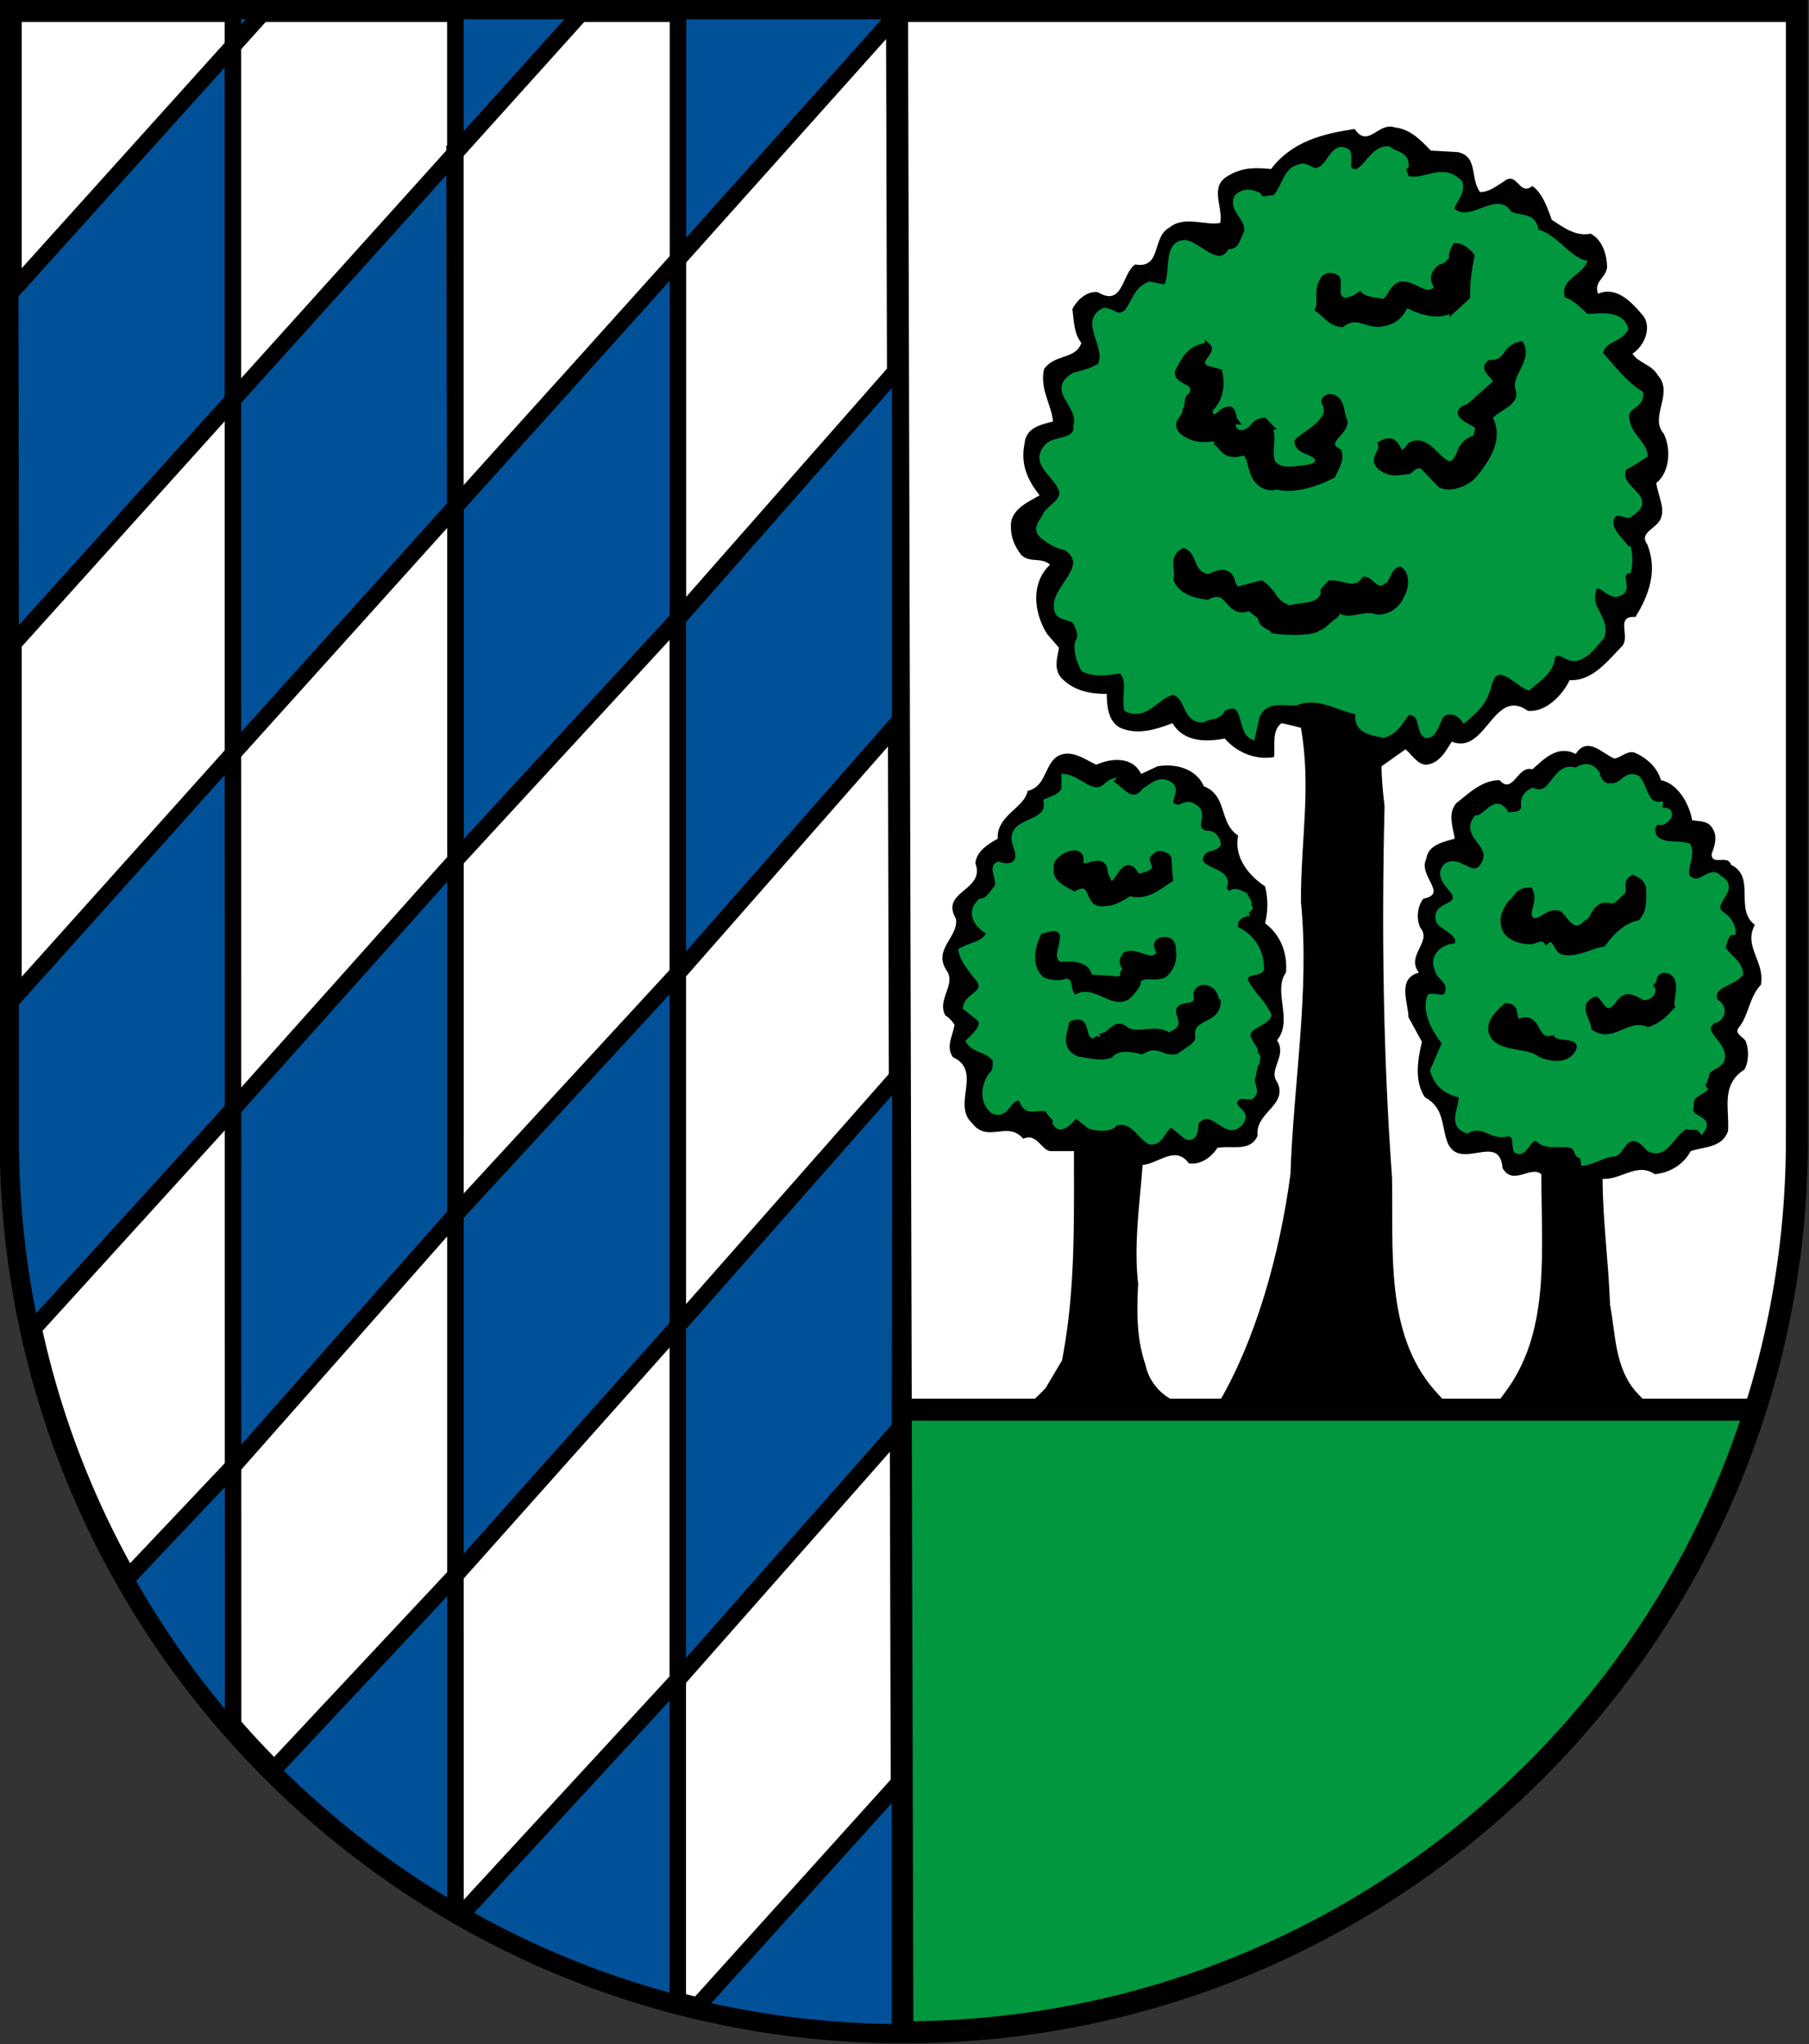
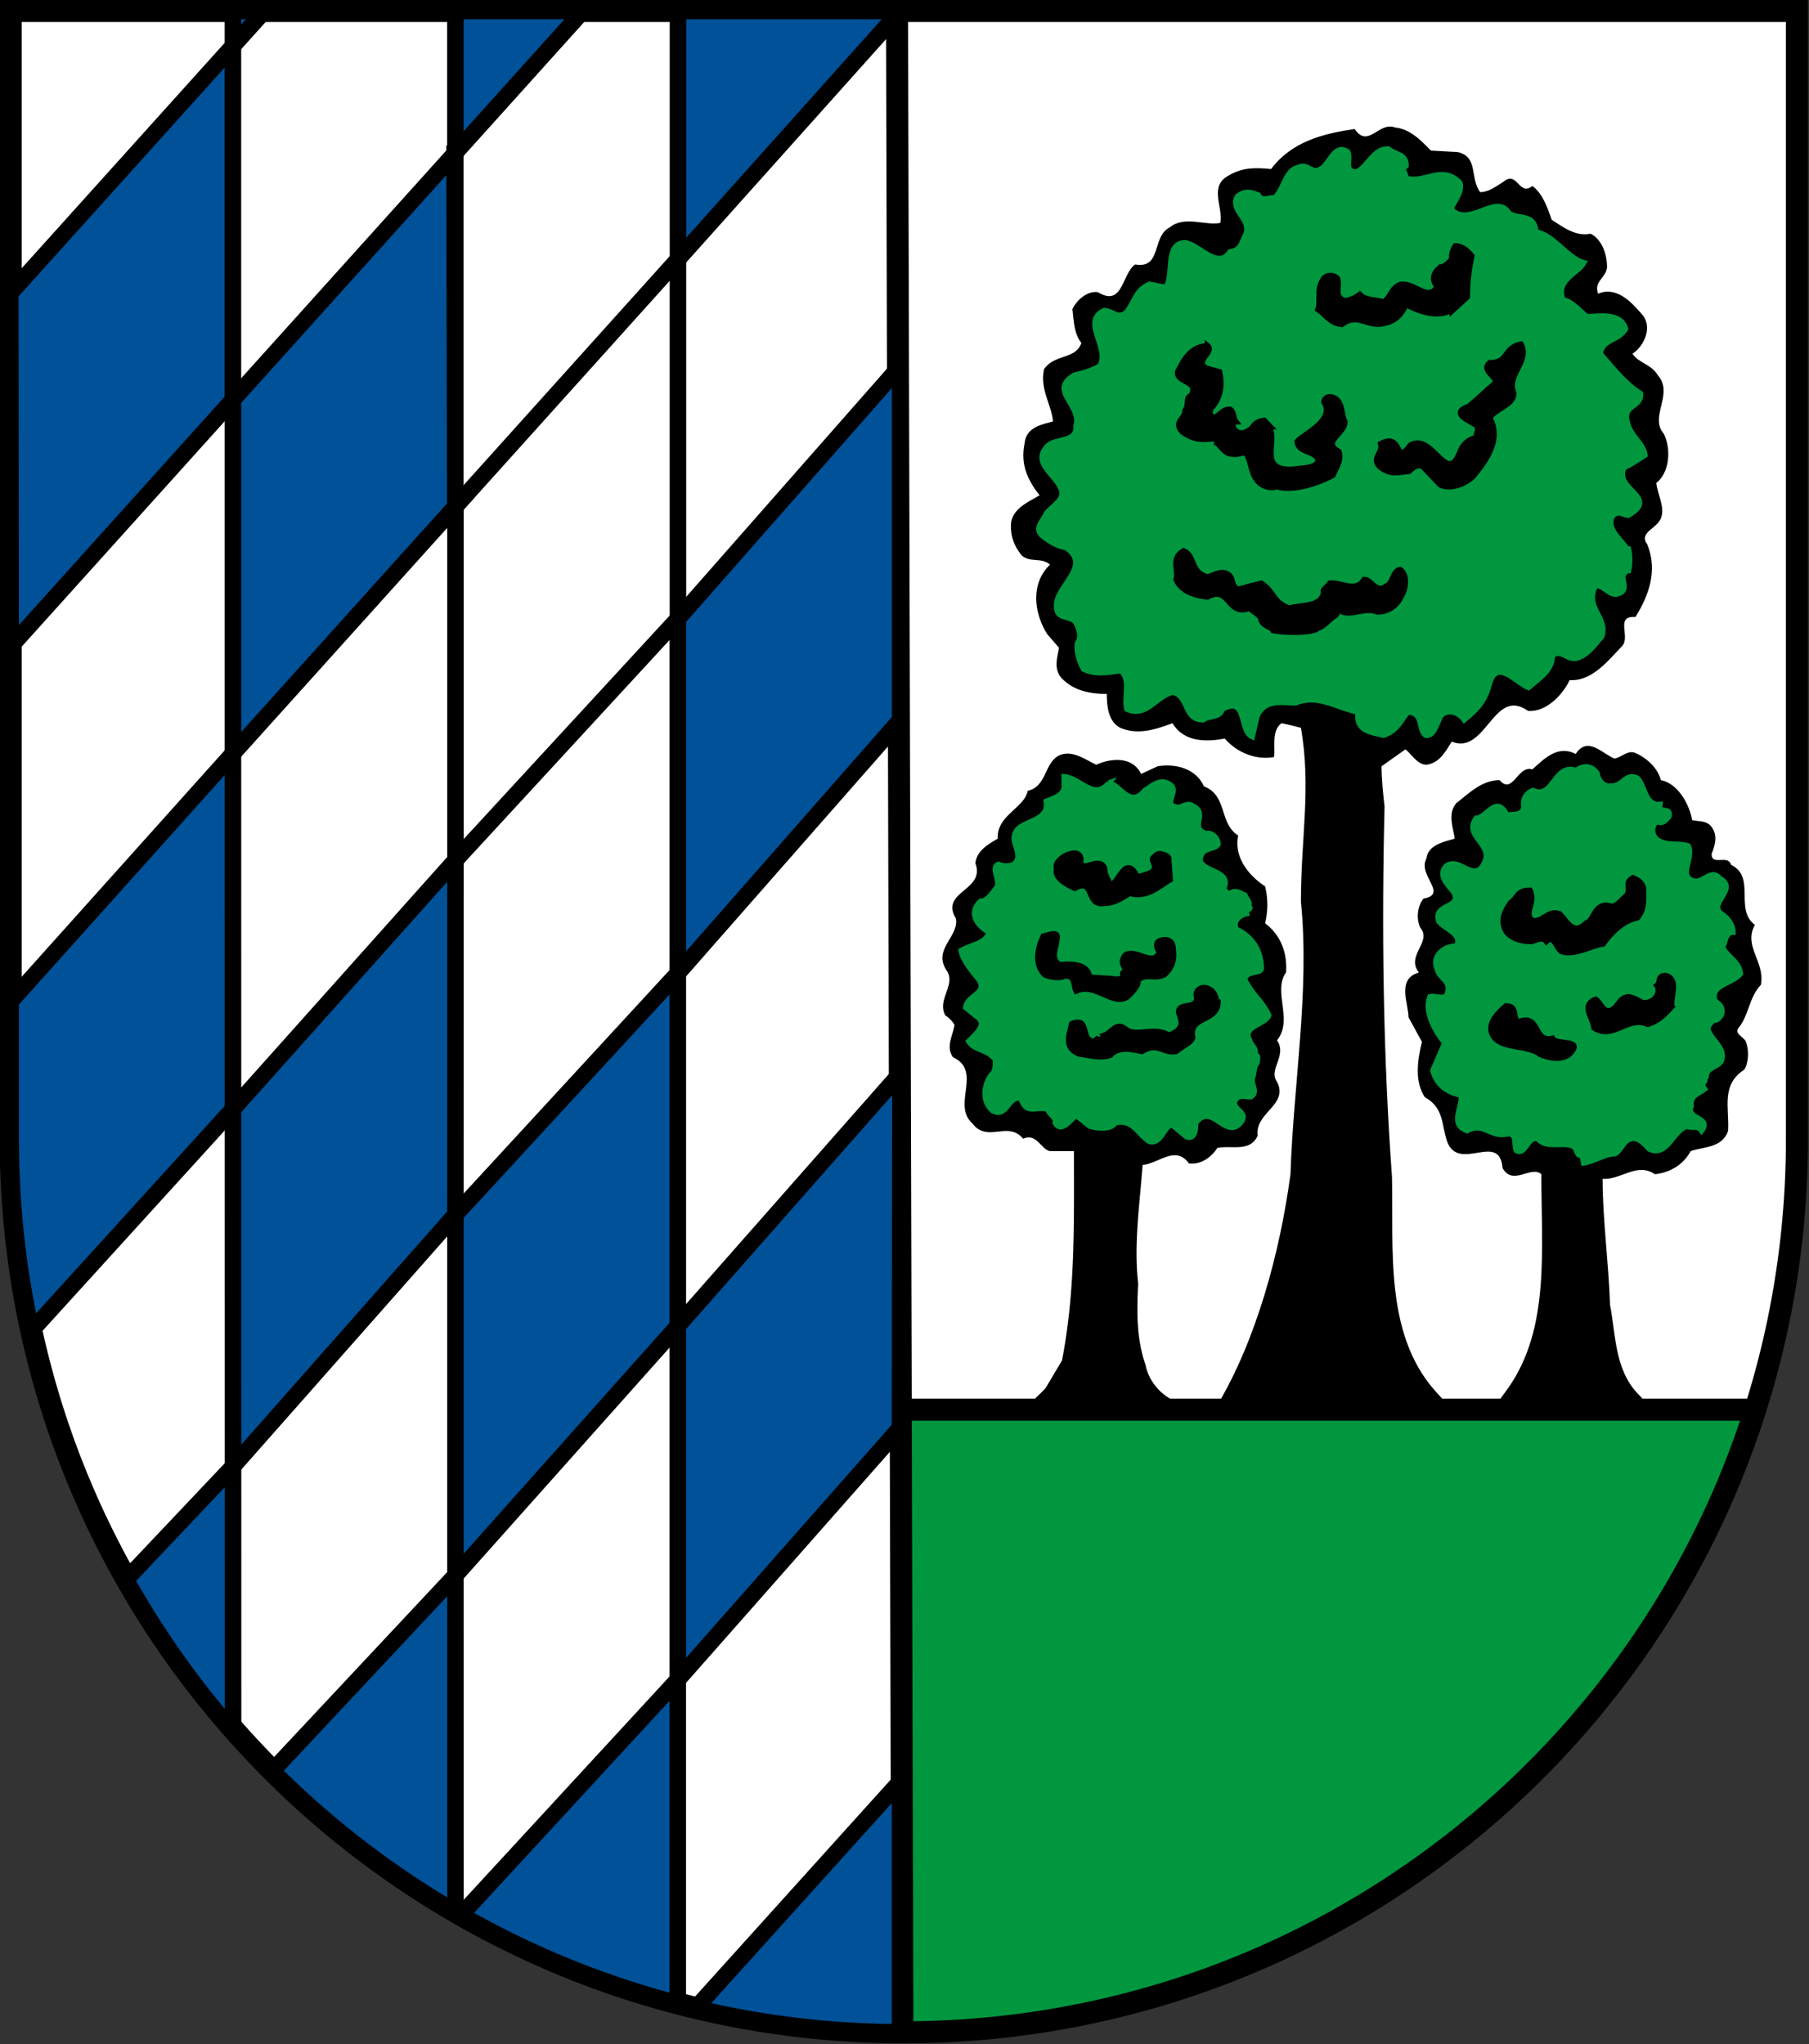
<svg xmlns="http://www.w3.org/2000/svg" height="565.049" width="500">
  <rect width="100%" height="100%" fill="#333333" stroke="none" />
  <path d="M711.919 322.796V17.028h-484.03v305.695c0 133.73 108.353 242.083 242.01 242.083 133.667 0 242.02-108.353 242.02-242.01" fill="#fff" style="fill:#fff;fill-opacity:1" transform="matrix(1.02 0 0 1.02 -229.494 -14.33)" />
  <path d="m469.14 396.411.759 168.395c108.058 0 198.91-70.814 230.668-168.563z" fill="#078930" style="fill:#00973f;fill-opacity:1" transform="matrix(1.02 0 0 1.02 -229.494 -14.33)" />
  <path d="M469.52 564.806c134.046 0 242.399-108.353 242.399-242.01V17.028H468.067Zm242.399-242.01V17.028h-484.03v305.695c0 133.73 108.353 242.083 242.01 242.083 133.667 0 242.02-108.353 242.02-242.01z" fill="none" stroke="#000" stroke-miterlimit="3.864" stroke-width="5.97" style="stroke:#000;stroke-opacity:1" transform="matrix(1.02 0 0 1.02 -229.494 -14.33)" />
  <path d="m469.298 17.028-1.074 1.19" fill="none" stroke="#000" stroke-miterlimit="3.864" stroke-width=".979" style="stroke:#000;stroke-opacity:1" transform="matrix(1.02 0 0 1.02 -229.494 -14.33)" />
  <path d="m468.92 17.028-60.21 67.286V17.028h60.252" fill="#0f47af" style="fill:#005198;fill-opacity:1" transform="matrix(1.02 0 0 1.02 -229.494 -14.33)" />
  <path d="m468.92 17.028-60.21 67.286V17.028h60.252z" fill="none" stroke="#000" stroke-miterlimit="3.864" stroke-width="4.475" style="stroke:#000;stroke-opacity:1" transform="matrix(1.02 0 0 1.02 -229.494 -14.33)" />
  <path d="M288.152 17.028h8.508l-8.55 9.498v-9.498" fill="#0f47af" style="fill:#005198;fill-opacity:1" transform="matrix(1.02 0 0 1.02 -229.494 -14.33)" />
  <path d="M288.152 17.028h8.508l-8.55 9.498v-9.498z" fill="none" stroke="#000" stroke-miterlimit="3.864" stroke-width="4.475" style="stroke:#000;stroke-opacity:1" transform="matrix(1.02 0 0 1.02 -229.494 -14.33)" />
  <path d="m227.784 93.518 60.326-66.992v95.865l-60.231 66.886-.106-95.76" fill="#0f47af" style="fill:#005198;fill-opacity:1" transform="matrix(1.02 0 0 1.02 -229.494 -14.33)" />
  <path d="m227.784 93.518 60.326-66.992v95.865l-60.231 66.886-.106-95.76z" fill="none" stroke="#000" stroke-miterlimit="3.864" stroke-width="4.475" style="stroke:#000;stroke-opacity:1" transform="matrix(1.02 0 0 1.02 -229.494 -14.33)" />
  <path d="M348.404 17.028h34.57l-34.59 38.424V17.028" fill="#0f47af" style="fill:#005198;fill-opacity:1" transform="matrix(1.02 0 0 1.02 -229.494 -14.33)" />
  <path d="M348.404 17.028h34.57l-34.59 38.424V17.028Z" fill="none" stroke="#000" stroke-miterlimit="3.864" stroke-width="4.475" style="stroke:#000;stroke-opacity:1" transform="matrix(1.02 0 0 1.02 -229.494 -14.33)" />
  <path d="m348.383 151.316-60.263 66.929V122.37l60.263-66.918v95.812s0-95.57-.221-95.57l.2 95.622" fill="#0f47af" fill-rule="evenodd" style="fill:#005198;fill-opacity:1" transform="matrix(1.02 0 0 1.02 -229.494 -14.33)" />
  <path d="m348.383 151.316-60.263 66.929V122.37l60.263-66.918v95.812s0-95.57-.221-95.57l.2 95.622z" fill="none" stroke="#000" stroke-miterlimit="3.864" stroke-width="4.475" style="stroke:#000;stroke-opacity:1" transform="matrix(1.02 0 0 1.02 -229.494 -14.33)" />
-   <path d="m408.667 181.758-60.252 65.391v-95.833l60.284-66.991v97.433" fill="#0f47af" style="fill:#005198;fill-opacity:1" transform="matrix(1.02 0 0 1.02 -229.494 -14.33)" />
  <path d="m408.667 181.758-60.252 65.391v-95.833l60.284-66.991v97.433z" fill="none" stroke="#000" stroke-miterlimit="3.864" stroke-width="4.475" style="stroke:#000;stroke-opacity:1" transform="matrix(1.02 0 0 1.02 -229.494 -14.33)" />
  <path d="m468.909 209.2-60.242 68.602v-96.044l60.242-68.476z" fill="#0f47af" style="fill:#005198;fill-opacity:1" transform="matrix(1.02 0 0 1.02 -229.494 -14.33)" />
  <path d="m468.909 209.2-60.242 68.602v-96.044l60.242-68.476z" fill="none" stroke="#000" stroke-miterlimit="3.864" stroke-width="4.475" style="stroke:#000;stroke-opacity:1" transform="matrix(1.02 0 0 1.02 -229.494 -14.33)" />
  <path d="m348.404 343.214.01-96.065-60.285 67.455.01 96.854 60.262-68.244" fill="#0f47af" style="fill:#005198;fill-opacity:1" transform="matrix(1.02 0 0 1.02 -229.494 -14.33)" />
  <path d="m348.404 343.214.01-96.065-60.285 67.455.01 96.854 60.262-68.244z" fill="none" stroke="#000" stroke-miterlimit="3.864" stroke-width="4.475" style="stroke:#000;stroke-opacity:1" transform="matrix(1.02 0 0 1.02 -229.494 -14.33)" />
  <path d="M408.667 373.372v-95.57l-60.263 65.412v97.76z" fill="#0f47af" style="fill:#005198;fill-opacity:1" transform="matrix(1.02 0 0 1.02 -229.494 -14.33)" />
  <path d="M408.667 373.372v-95.57l-60.263 65.412v97.76z" fill="none" stroke="#000" stroke-miterlimit="3.864" stroke-width="4.475" style="stroke:#000;stroke-opacity:1" transform="matrix(1.02 0 0 1.02 -229.494 -14.33)" />
  <path d="m468.962 304.948-60.295 68.424v95.875l60.21-68.255.106-96.044" fill="#0f47af" style="fill:#005198;fill-opacity:1" transform="matrix(1.02 0 0 1.02 -229.494 -14.33)" />
  <path d="m468.962 304.948-60.295 68.424v95.875l60.21-68.255.106-96.044z" fill="none" stroke="#000" stroke-miterlimit="3.864" stroke-width="4.475" style="stroke:#000;stroke-opacity:1" transform="matrix(1.02 0 0 1.02 -229.494 -14.33)" />
  <path d="M233.48 374.72c-3.664-16.743-5.59-34.15-5.59-51.997v-37.297l60.23-67.181.01 96.36-54.649 60.114" fill="#0f47af" style="fill:#005198;fill-opacity:1" transform="matrix(1.02 0 0 1.02 -229.494 -14.33)" />
  <path d="M233.48 374.72c-3.664-16.743-5.59-34.15-5.59-51.997v-37.297l60.23-67.181.01 96.36-54.649 60.114z" fill="none" stroke="#000" stroke-miterlimit="3.864" stroke-width="4.475" style="stroke:#000;stroke-opacity:1" transform="matrix(1.02 0 0 1.02 -229.494 -14.33)" />
  <path d="M413.532 558.235a241.425 241.425 0 0 0 55.345 6.56l.01-67.939-55.357 61.38" fill="#0f47af" style="fill:#005198;fill-opacity:1" transform="matrix(1.02 0 0 1.02 -229.494 -14.33)" />
  <path d="M413.532 558.235a241.425 241.425 0 0 0 55.345 6.56l.01-67.939-55.357 61.38z" fill="none" stroke="#000" stroke-miterlimit="3.864" stroke-width="4.475" style="stroke:#000;stroke-opacity:1" transform="matrix(1.02 0 0 1.02 -229.494 -14.33)" />
  <path d="M408.657 556.972v-87.725l-58.747 63.748a239.711 239.711 0 0 0 58.736 23.977" fill="#0f47af" style="fill:#005198;fill-opacity:1" transform="matrix(1.02 0 0 1.02 -229.494 -14.33)" />
  <path d="M408.657 556.972v-87.725l-58.747 63.748a239.711 239.711 0 0 0 58.736 23.977z" fill="none" stroke="#000" stroke-miterlimit="3.864" stroke-width="4.475" style="stroke:#000;stroke-opacity:1" transform="matrix(1.02 0 0 1.02 -229.494 -14.33)" />
  <path d="M259.121 442.132c8.266 14.763 18.017 28.568 29.031 41.088l-.009-71.762-29.02 30.674" fill="#0f47af" style="fill:#005198;fill-opacity:1" transform="matrix(1.02 0 0 1.02 -229.494 -14.33)" />
  <path d="M259.121 442.132c8.266 14.763 18.017 28.568 29.031 41.088l-.009-71.762-29.02 30.674z" fill="none" stroke="#000" stroke-miterlimit="3.864" stroke-width="4.475" style="stroke:#000;stroke-opacity:1" transform="matrix(1.02 0 0 1.02 -229.494 -14.33)" />
  <path d="M298.798 493.96a242.89 242.89 0 0 0 49.617 38.203l-.01-91.19L298.8 493.96" fill="#0f47af" style="fill:#005198;fill-opacity:1" transform="matrix(1.02 0 0 1.02 -229.494 -14.33)" />
  <path d="M298.798 493.96a242.89 242.89 0 0 0 49.617 38.203l-.01-91.19L298.8 493.96z" fill="none" stroke="#000" stroke-miterlimit="3.864" stroke-width="4.475" style="stroke:#000;stroke-opacity:1" transform="matrix(1.02 0 0 1.02 -229.494 -14.33)" />
  <path d="M328.572 389.495 327.443 388c-4.502-.494-9.68-4.889-10.809-10.67-2.471-7.241-2.471-14.043-2.052-22.553-1.247-10.637.408-21.704 1.235-32.76 4.535-.43 9.08-5.534 12.798-.43 3.298.43 6.189-1.698 7.843-4.256 3.707-.848 9.08 1.28 11.143-3.395-.828-6.382 8.66-8.52 5.361-14.892-2.471-3.406 2.89-7.242 0-11.486 4.545-5.534-1.235-13.625 2.482-18.729.409-5.103-1.246-10.207-5.78-13.613a21.355 21.355 0 0 0 0-10.219c-4.545-2.976-8.671-8.08-7.436-14.043-5.361-3.396-2.88-11.057-9.487-13.603-2.063-4.685-7.425-6.393-12.798-5.534l-4.545 2.117c-2.47-5.104-8.66-4.244-12.378-2.547-2.89-1.278-6.608-4.255-10.315-2.557-4.136 2.128-3.31 8.52-8.67 9.789-.828 4.684-8.672 6.812-8.253 13.194-2.9 1.698-5.78 3.396-6.2 6.802 2.89 7.66-9.906 7.66-5.361 15.322.827 5.104-6.608 8.51-2.482 14.463 2.482 3.835-2.89 8.09-.409 12.345.827.42 2.063 1.698 2.482 2.558-.418 2.976-2.482 5.952-.418 8.929 8.252 3.825-.408 13.183 5.372 18.298 4.116 5.523 9.896-.848 14.033 4.255 3.707-1.708 4.943 2.976 7.425 3.406h6.608c0 20.415.408 38.714-3.299 57.861l-4.545 7.661c-2.17 2.3-4.76 4.62-4.76 4.62l44.344 1.16" />
  <path d="m400.487 388.667-3.976-4.373c-13.764-15.73-11.357-38.746-11.765-58.87-2.472-34.04-2.89-68.08-2.063-102.55-.409-3.405-.827-7.66-.827-11.056l6.608-4.685c1.644 1.28 3.298 4.255 5.78 4.255 3.707-.43 5.362-3.825 7.017-6.382 9.487 3.825 11.55-15.311 21.049-8.51 4.953.43 9.488-4.255 11.55-8.51 6.2.43 10.735-5.533 14.452-9.359 2.482-2.557-2.063-8.51 3.718-8.08 3.707-5.963 6.19-12.765 3.299-20.007-2.472-3.395 2.471-4.254 3.718-7.23 1.235-2.977-.827-6.383-1.247-9.79 3.718-2.976 4.137-9.358 2.074-13.613-4.137-4.685 2.89-11.067-1.655-16.171-1.655-2.976-5.362-3.395-7.016-5.953 3.298-2.127 5.78-7.66 2.471-11.067-2.88-3.395-7.016-7.65-11.97-5.523-1.235-3.406 2.063-4.255 2.482-7.242 0-3.395-1.235-7.65-4.545-9.358-4.126.848-7.424-1.698-10.734-3.826-1.236-3.406-2.471-7.23-5.362-9.358-3.718 2.976-4.126-4.255-7.844-1.279-2.063 1.279-4.126 2.976-6.597 2.976-2.89-3.825-.419-9.788-6.2-11.067l-7.424-.42c-2.89-2.976-5.781-5.963-9.907-6.382-4.534-1.708-7.425 5.953-11.142.42-8.672 1.278-17.343 3.406-23.113 11.067-4.545-.43-7.854-.43-11.561 1.698-5.78 2.987-1.655 8.51-2.471 13.194-4.137.849-9.918-2.127-14.044 1.279-4.953 2.546-2.063 11.486-9.488 10.207-3.717 2.558-3.309 11.916-10.325 7.662-2.89-.43-5.781 2.127-7.017 4.674.42 3.406.42 6.812 2.482 9.369-1.654 4.674-7.435 2.976-10.325 7.231-1.236 5.534 2.063 9.789 2.482 14.463-3.31.848-7.436 1.708-7.844 5.963-1.236 5.953.827 10.208 4.126 14.463-2.89 1.697-7.016 3.406-7.844 7.231-.408 3.836.827 6.812 2.89 9.37 2.483 2.127 5.362.418 7.844 2.546-5.361 5.104-4.545 13.195-.827 19.147l3.31 3.836c-.419 2.547-1.655 5.953.827 8.51 3.298 3.396 7.833 4.255 12.378 4.255 0 3.395.408 7.65 3.717 9.359 4.954 2.117 9.907.418 14.441-1.279 3.3 5.534 9.907 5.104 14.452 4.255 3.707 4.255 9.08 5.953 13.614 5.104.42-2.547-.817-7.231 2.063-9.359 2.063.42 3.718.849 5.372 1.279 2.89 16.59 0 30.204 0 48.072 2.472 24.681-2.063 50.21-2.89 75.322-2.869 21.49-9.445 45.912-20.372 64.092z" />
  <path d="m456.596 389.334-4.158-4.341c-6.157-6.759-5.845-16.096-7.425-24.262-.418-11.905-2.063-23.821-2.063-34.889 4.954.43 9.488-4.674 14.441-1.267 4.126-.43 7.844-2.558 9.907-6.383 3.718-1.279 8.671-.86 10.326-5.534.408-6.382-2.074-12.764 4.534-17.02 1.236-2.138 1.236-5.533.409-7.66-.409-1.279-3.3-2.128-2.063-3.836 2.89-3.396 2.89-8.5 6.2-11.906 1.235-6.382-4.954-10.637-1.655-16.59-5.781-4.255.408-13.194-6.598-16.6-.827-2.977-5.372.43-5.372-2.977.827-2.127 1.655-4.684.408-6.812-1.236-2.546-3.718-2.127-5.78-2.546-.817-4.685-4.127-10.219-8.66-11.068-.828-3.406-4.127-6.382-7.436-7.66-2.063-.42-3.299 1.278-5.362 1.708-3.299-1.279-7.435-6.393-10.734-1.279-4.953-2.557-8.671 1.279-11.97 4.255-4.126-1.279-5.362 7.231-9.08 2.976-4.953 0-8.67 3.826-11.969 6.383-2.482 2.976-.827 6.812-.408 9.788-2.89.849-7.436 1.698-7.844 5.534-2.482 4.674 6.189 9.778-.827 11.056-1.655 2.128-2.063 5.534-.827 8.091 3.299 3.825-4.126 7.65-.408 12.335-6.2 1.698-2.89 8.51-2.89 12.335l3.717 6.813c-1.246 5.103-2.074 11.067.827 15.322 5.362 2.976 4.534 7.66 6.178 12.335 3.31 8.51 14.452-2.977 15.28 7.231 2.89 5.104 7.843-.848 10.723 1.709 0 21.006 2.417 42.43-9.047 58.946l-3.75 5.146 43.377.667" />
  <path d="M605.998 59c-1.611.832 0 2.085 0 3.338 4.865 1.664 9.709-3.759 14.563 1.243.811 2.506-1.611 5.012-2.422 7.097 4.854 5.413 12.53-4.59 15.774 1.243 2.833 1.674 6.876 0 7.287 5.001 4.843.843 8.487 7.098 12.941 8.35-1.622 2.917-7.687 4.581-5.665 10.004 2.422.421 4.854 3.338 6.465 4.591 3.243 0 9.309-1.253 10.52 3.328-2.022 3.338-6.066 2.506-6.876 6.676 3.232 3.748 6.876 8.34 10.92 10.835.41 3.759-4.845 2.927-3.634 7.508.81 4.17 4.444 5.844 4.855 9.171-2.022 1.253-3.644 2.506-5.665 3.338-2.833 6.255 9.708 7.93 1.21 12.931-1.61 0-2.832-1.664-4.454.421-1.61 3.328 2.433 6.255 4.054 8.75h.4c.412 1.675.412 4.17 0 5.845-.81 0-.81.41-1.21.831-1.211 1.253 1.621 4.58-1.622 5.423-2.422 1.243-6.065-5.423-6.876 0-.81 4.58 4.043 7.087 2.432 11.667-1.621 1.675-3.643 5.012-6.876 5.834-2.832.421-3.643-2.496-6.476-.822 0 4.17-3.643 6.255-6.476 8.75-3.232-1.252-8.497-7.928-10.519-1.252-1.21 4.59-2.822 6.676-6.876 10.014-2.022-2.917-6.065-2.917-6.876 0-.81 1.664-1.622 4.58-3.633 4.16-2.022-1.665-.4-6.245-4.854-6.245-2.022 2.495-2.833 5.002-6.476 6.244-3.643-.821-7.687-1.242-6.876-6.244-6.065-1.253-10.92-5.002-16.985-2.506-3.643 0-8.498-1.253-10.52 3.748l-1.22 5.423c-3.634-1.663-1.212-11.256-8.088-7.497-.8 2.496-3.643 1.664-5.254 2.917-5.265 0-3.644-6.266-8.087-7.508-4.454.831-7.287 7.087-12.552 4.591-.8-3.349 1.222-7.93-1.611-10.425-3.233.411-6.876 1.243-10.12-.42-1.21-2.086-2.021-5.003-1.61-7.087 1.21-1.675.4-3.76-.411-5.423-1.211-2.085-5.255-.832-5.255-4.17-.81-5.423 10.109-11.257 2.433-16.269-2.433-.411-4.455-1.664-6.476-3.327-2.022-2.085.4-3.76 1.21-5.845 1.622-2.085 5.266-3.748 4.055-6.665-1.622-4.17-8.098-7.097-3.644-11.678 2.022-2.085 8.087-.831 7.677-5.423 1.621-5.833-7.677-9.592-.4-13.762 2.021-.41 4.854-1.253 6.875-2.496 2.833-5.012-5.254-12.099 1.211-15.016 2.833.422 3.644 2.507 6.066.422 2.432-3.338 2.432-5.844 6.075-7.508l4.455.831c2.421-2.917-.412-12.088 5.254-12.088 3.633.41 8.898 7.497 12.13 2.495 3.233-.41 3.233-2.916 4.455-5.001 1.21-4.17-4.455-6.255-2.433-10.004 2.022-1.674 3.644-1.253 5.665-.42 1.211 2.084 2.833.42 4.455.83 2.832-2.916 2.832-7.497 6.465-8.34 2.432-1.242 3.643 2.086 6.076.422 2.422-1.253 3.632-7.087 7.276-4.591.81 2.506-1.211 5.423 2.432 5.423 3.233-1.664 4.444-6.255 8.487-6.255 2.022 1.674 4.855 1.253 4.855 4.591" fill="#078930" style="fill:#00973f;fill-opacity:1" transform="matrix(1.02 0 0 1.02 -229.494 -14.33)" />
  <path d="M605.998 59c-1.611.832 0 2.085 0 3.338 4.865 1.664 9.709-3.759 14.563 1.243.811 2.506-1.611 5.012-2.422 7.097 4.854 5.413 12.53-4.59 15.774 1.243 2.833 1.674 6.876 0 7.287 5.001 4.843.843 8.487 7.098 12.941 8.35-1.622 2.917-7.687 4.581-5.665 10.004 2.422.421 4.854 3.338 6.465 4.591 3.243 0 9.309-1.253 10.52 3.328-2.022 3.338-6.066 2.506-6.876 6.676 3.232 3.748 6.876 8.34 10.92 10.835.41 3.759-4.845 2.927-3.634 7.508.81 4.17 4.444 5.844 4.855 9.171-2.022 1.253-3.644 2.506-5.665 3.338-2.833 6.255 9.708 7.93 1.21 12.931-1.61 0-2.832-1.664-4.454.421-1.61 3.328 2.433 6.255 4.054 8.75h.4c.412 1.675.412 4.17 0 5.845-.81 0-.81.41-1.21.831-1.211 1.253 1.621 4.58-1.622 5.423-2.422 1.243-6.065-5.423-6.876 0-.81 4.58 4.043 7.087 2.432 11.667-1.621 1.675-3.643 5.012-6.876 5.834-2.832.421-3.643-2.496-6.476-.822 0 4.17-3.643 6.255-6.476 8.75-3.232-1.252-8.497-7.928-10.519-1.252-1.21 4.59-2.822 6.676-6.876 10.014-2.022-2.917-6.065-2.917-6.876 0-.81 1.664-1.622 4.58-3.633 4.16-2.022-1.665-.4-6.245-4.854-6.245-2.022 2.495-2.833 5.002-6.476 6.244-3.643-.821-7.687-1.242-6.876-6.244-6.065-1.253-10.92-5.002-16.985-2.506-3.643 0-8.498-1.253-10.52 3.748l-1.22 5.423c-3.634-1.663-1.212-11.256-8.088-7.497-.8 2.496-3.643 1.664-5.254 2.917-5.265 0-3.644-6.266-8.087-7.508-4.454.831-7.287 7.087-12.552 4.591-.8-3.349 1.222-7.93-1.611-10.425-3.233.411-6.876 1.243-10.12-.42-1.21-2.086-2.021-5.003-1.61-7.087 1.21-1.675.4-3.76-.411-5.423-1.211-2.085-5.255-.832-5.255-4.17-.81-5.423 10.109-11.257 2.433-16.269-2.433-.411-4.455-1.664-6.476-3.327-2.022-2.085.4-3.76 1.21-5.845 1.622-2.085 5.266-3.748 4.055-6.665-1.622-4.17-8.098-7.097-3.644-11.678 2.022-2.085 8.087-.831 7.677-5.423 1.621-5.833-7.677-9.592-.4-13.762 2.021-.41 4.854-1.253 6.875-2.496 2.833-5.012-5.254-12.099 1.211-15.016 2.833.422 3.644 2.507 6.066.422 2.432-3.338 2.432-5.844 6.075-7.508l4.455.831c2.421-2.917-.412-12.088 5.254-12.088 3.633.41 8.898 7.497 12.13 2.495 3.233-.41 3.233-2.916 4.455-5.001 1.21-4.17-4.455-6.255-2.433-10.004 2.022-1.674 3.644-1.253 5.665-.42 1.211 2.084 2.833.42 4.455.83 2.832-2.916 2.832-7.497 6.465-8.34 2.432-1.242 3.643 2.086 6.076.422 2.422-1.253 3.632-7.087 7.276-4.591.81 2.506-1.211 5.423 2.432 5.423 3.233-1.664 4.444-6.255 8.487-6.255 2.022 1.674 4.855 1.253 4.855 4.591z" fill="none" stroke="#078930" stroke-miterlimit="3.864" stroke-width="1.495" style="stroke:#00973f;stroke-opacity:1" transform="matrix(1.02 0 0 1.02 -229.494 -14.33)" />
  <path d="M407.041 70.76c-.827 4.137-1.246 7.231-1.246 11.368l-4.126 3.793v-.344c-3.718 2.418-9.08.688-12.797-1.375-1.236 2.75-2.89 4.47-5.781 5.168-4.943 1.375-7.425-3.105-11.97.344-3.299-.344-4.534-2.761-6.597-4.137.827-2.063-.42-5.512 1.235-7.93.42-1.375 2.483-2.062 4.126-.687.828 2.074-1.235 5.168 2.063 6.2.827 0 2.89-.688 4.126-1.72 1.655 1.72 4.546 1.387 6.609 2.074 2.063-1.386 2.063-3.793 4.545-4.835 4.126-.688 7.424 4.835 10.315.699-1.655-2.074-1.247-3.793.827-5.523 1.236 0 2.472-1.375 3.3-2.407-.41-.687 0-2.074.826-3.449 2.063 0 3.718 1.73 4.545 2.762" />
  <path d="M623.804 83.388c-.81 4.054-1.221 7.086-1.221 11.14l-4.044 3.718v-.337c-3.643 2.369-8.898.673-12.54-1.348-1.212 2.695-2.833 4.38-5.666 5.065-4.844 1.347-7.276-3.044-11.73.337-3.233-.337-4.444-2.707-6.466-4.054.81-2.022-.41-5.402 1.211-7.772.411-1.347 2.433-2.021 4.044-.673.81 2.032-1.211 5.064 2.021 6.075.81 0 2.833-.674 4.044-1.684 1.622 1.684 4.454 1.358 6.476 2.032 2.022-1.359 2.022-3.717 4.454-4.739 4.044-.674 7.276 4.739 10.109.685-1.622-2.032-1.222-3.717.811-5.412 1.21 0 2.422-1.348 3.233-2.359-.4-.674 0-2.032.81-3.38 2.022 0 3.643 1.695 4.454 2.706z" fill="none" stroke="#000" stroke-miterlimit="3.864" stroke-width="1.495" style="stroke:#000;stroke-opacity:1" transform="matrix(1.02 0 0 1.02 -229.494 -14.33)" />
  <path d="M420.655 95.162c2.482 4.824-4.126 8.617-2.063 13.441v.688c-.409 2.761-4.954 3.793-6.608 6.21 3.31 5.857-.817 11.712-4.535 16.193-2.063 2.074-6.189 3.793-9.079 2.418l-4.953-5.169c-1.655-.698-2.89.688-3.718 1.376-3.299.344-4.953 1.031-7.844-1.032-2.89-2.417.827-4.137 0-6.554 6.19-3.439 3.718 6.554 8.252.344 6.19-3.45 9.907 11.378 13.625 2.073.42-1.386 1.654-3.449 4.545-4.136 0-1.032.408-1.72.408-2.418 2.063-1.031-9.488-3.782-2.471-6.2 2.89-2.407 4.953-4.48 7.424-6.543.409-1.73-4.126-3.45-1.654-5.523 5.372 0 3.717-4.137 8.67-5.168" />
  <path d="M637.146 107.301c2.432 4.728-4.044 8.445-2.022 13.173v.674c-.4 2.706-4.854 3.717-6.476 6.086 3.243 5.74-.8 11.478-4.444 15.869-2.021 2.032-6.065 3.717-8.897 2.37l-4.855-5.066c-1.621-.684-2.832.674-3.643 1.348-3.233.337-4.854 1.011-7.687-1.01-2.832-2.37.81-4.055 0-6.424 6.065-3.37 3.643 6.423 8.087.337 6.065-3.38 9.709 11.151 13.352 2.032.411-1.358 1.622-3.38 4.454-4.054 0-1.01.4-1.685.4-2.369 2.022-1.01-9.298-3.706-2.422-6.076 2.833-2.358 4.855-4.39 7.277-6.412.4-1.696-4.044-3.38-1.622-5.413 5.265 0 3.643-4.054 8.498-5.065z" fill="none" stroke="#000" stroke-miterlimit="3.864" stroke-width="1.495" style="stroke:#000;stroke-opacity:1" transform="matrix(1.02 0 0 1.02 -229.494 -14.33)" />
  <path d="M333.976 95.602c2.063 1.72-3.717 4.126-.408 6.2l3.718 1.031c.816 3.793.408 7.586-2.901 10.68.826.688 0 1.73-.409 2.762 0 0 1.236 0 1.655-.687l-.42-.344c1.655.687 2.483-2.074 4.954-2.074 1.235.688.827 2.418 1.655 3.449-.42 0-.827.344-.827.688 0 1.73 1.654 3.105 3.717 2.073 2.472-1.042 1.644-2.761 4.954-3.105l1.654 1.72h-.418c2.89 3.792-3.718 12.753 7.435 11.722.817-.344 6.598 0 6.19-2.761-1.247-2.407-5.373-1.72-5.782-4.825 1.655-2.063 10.735-5.856 7.436-11.024 0-.688.817-1.386 1.644-1.386 3.718.354 2.89 4.48 4.126 6.898 0 3.45-6.597 5.512-1.644 8.274.817 2.406-.827 4.48-1.655 6.543-4.545 2.418-11.142 4.48-15.687 3.105-1.236.688-2.89 0-3.718-.343-3.299-2.074-2.89-5.513-4.126-7.93h.827c-1.655-2.063-2.89-.344-4.953-.688-2.472 0-3.299-2.417-4.535-3.105 0-.688 1.236-1.032.409-1.375-4.126.687-6.608.687-9.907-1.72-2.471-2.761.827-3.449.827-5.866 1.235-1.72 0-3.439 1.644-4.137 2.482-4.126-4.116-3.45-3.707-6.544 1.644-3.105 3.298-6.887 8.252-7.23" />
  <path d="M552.2 107.733c2.022 1.685-3.643 4.043-.4 6.076l3.644 1.01c.8 3.718.4 7.435-2.843 10.467.81.674 0 1.696-.4 2.707 0 0 1.21 0 1.621-.674l-.41-.337c1.62.674 2.432-2.033 4.854-2.033 1.21.674.81 2.37 1.621 3.38-.411 0-.81.337-.81.674 0 1.696 1.621 3.044 3.643 2.033 2.422-1.022 1.611-2.706 4.854-3.043l1.622 1.684h-.41c2.832 3.717-3.644 12.5 7.286 11.489.8-.337 6.466 0 6.066-2.707-1.222-2.358-5.265-1.684-5.665-4.728 1.621-2.021 10.519-5.738 7.286-10.803 0-.674.8-1.359 1.611-1.359 3.644.347 2.833 4.391 4.044 6.76 0 3.38-6.465 5.402-1.611 8.109.8 2.358-.81 4.39-1.622 6.412-4.454 2.37-10.92 4.391-15.373 3.043-1.211.674-2.833 0-3.644-.336-3.233-2.033-2.832-5.402-4.043-7.772h.81c-1.622-2.021-2.833-.337-4.854-.673-2.422 0-3.233-2.37-4.444-3.044 0-.674 1.211-1.01.4-1.347-4.043.673-6.476.673-9.708-1.685-2.422-2.706.81-3.38.81-5.75 1.211-1.684 0-3.37 1.611-4.054 2.433-4.043-4.033-3.38-3.633-6.412 1.611-3.044 3.233-6.75 8.087-7.087z" fill="none" stroke="#000" stroke-miterlimit="3.864" stroke-width="1.495" style="stroke:#000;stroke-opacity:1" transform="matrix(1.02 0 0 1.02 -229.494 -14.33)" />
  <path d="M333.976 159.566c1.655-.344 3.718-2.063 5.781-.688 1.644 1.376.408 2.407 2.471 4.137l6.608-1.73c3.718 2.418 3.299 5.523 7.844 6.898 2.89-1.031 8.671 0 9.498-4.48-.826-.344 1.236-1.72 1.644-2.418 3.3-.344 7.017 2.762 9.499-1.031 2.063 0 3.299 4.137 6.189 1.73 1.644-.344 1.644-4.137 3.718-4.48 2.063 1.374 1.644 5.167.408 7.23-1.236 2.762-3.718 4.481-6.597 4.481-3.718-1.375-6.608 1.042-9.918 0 .42 0 .42-.344.42-.344-.827-.344-2.482.688-1.655 1.72-1.236-1.032-2.89 2.417-5.362 3.105-1.246 1.375-8.67 1.375-12.389.687-.408-1.031-2.47-1.031-3.298-2.75 0-1.376-1.655-2.074-3.299-3.45-6.189 2.407-5.372-6.543-11.561-3.105-3.718-.344-7.425-1.719-8.66-4.824.816-2.407-1.655-5.856 2.052-7.93 3.309 1.375 1.654 5.867 6.608 7.242" />
  <path d="M552.2 170.418c1.622-.337 3.644-2.022 5.666-.674 1.61 1.348.4 2.358 2.422 4.054l6.476-1.696c3.643 2.37 3.232 5.413 7.686 6.76 2.833-1.01 8.498 0 9.309-4.39-.81-.337 1.21-1.685 1.611-2.37 3.233-.336 6.876 2.707 9.308-1.01 2.022 0 3.233 4.054 6.066 1.695 1.61-.337 1.61-4.054 3.643-4.391 2.022 1.348 1.611 5.065.4 7.087-1.21 2.706-3.643 4.39-6.465 4.39-3.644-1.347-6.476 1.022-9.72 0 .412 0 .412-.336.412-.336-.81-.337-2.433.674-1.622 1.684-1.21-1.01-2.832 2.37-5.254 3.044-1.222 1.347-8.498 1.347-12.141.673-.4-1.01-2.422-1.01-3.233-2.695 0-1.348-1.622-2.032-3.233-3.38-6.065 2.358-5.265-6.413-11.33-3.043-3.643-.337-7.276-1.685-8.487-4.728.8-2.36-1.622-5.74 2.011-7.771 3.243 1.347 1.622 5.749 6.476 7.097z" fill="none" stroke="#000" stroke-miterlimit="3.864" stroke-width="1.495" style="stroke:#000;stroke-opacity:1" transform="matrix(1.02 0 0 1.02 -229.494 -14.33)" />
  <path d="M657.774 223.7c0 .842 1.221 3.758 3.643 3.348 3.243.41 4.044-3.76 7.287-2.096 2.022 2.096 2.022 7.508 6.065 7.097-.41 2.917 3.233.411 2.422 3.328-.8.842-1.611 2.095-3.233 1.253-2.021 1.674-1.21 4.591.81 5.423 2.423 1.253 5.255.421 7.688 1.253 1.61 3.338-3.244 8.75 2.021 9.593 2.422 0 4.444-3.338 6.466-.843 5.265 2.928-3.233 6.676.41 9.593 2.022 1.253 3.233 3.338 3.233 5.002-2.022 0-2.022 2.506-2.833 4.18 1.622 2.917 4.454 3.749 4.854 7.087-2.422 2.917-8.497 2.917-6.876 7.508 2.433 1.242 2.433 3.748.411 5.001-1.221 0-1.621.822-2.432 2.075.4 3.348 5.265 5.433 3.643 9.171-1.21 1.675-4.043 1.675-4.043 4.18l-.81 1.254.81.41c-.411-.41-.81.421-1.222.421l.812 1.243c-1.622 1.253-4.044 1.674-3.644 4.59-1.61 3.76 5.665 2.918 2.833 6.677-1.211-1.664-2.422-.421-4.044-1.253-4.043 1.663-5.254 8.34-10.108 6.255-1.211-1.254-2.433-2.917-4.455-2.917-2.822.42-2.822 2.916-4.854 4.17-2.832 0-5.665 2.084-8.487 2.495l-.4-2.085c-1.622.421-1.222-1.663-2.433-2.495-3.243-1.253-7.286.831-9.708-2.085-2.833-.422-3.233 4.58-5.665 3.338-.81-1.675.4-4.591-2.422-4.591-4.454 1.253-6.476-3.338-10.93-.832-4.855-1.664-1.211-6.255-1.611-9.593-3.644-.831-6.476-2.495-7.698-6.676l3.244-7.497c-2.433-2.927-5.655-8.35-4.044-12.51 1.611-.42 4.444 1.254 4.854-1.252.81-3.338-2.432-3.76-2.832-6.255-1.622-3.338 1.621-6.255 5.254-6.255 1.622-3.338-3.232-4.591-4.854-6.676-1.622-5.002 6.476-3.327 4.054-7.919-1.622-2.084-4.454-4.59-2.032-7.086 3.643-2.506 7.286 4.58 10.119-.421 3.233-5.423-5.665-7.508-2.022-12.51 2.833 0 5.255-6.255 8.087-1.253l-.41.831c1.622-1.253 4.454.422 5.265-2.495-.4-2.085.41-3.76 2.432-4.591 5.655 2.506 5.655-7.508 11.73-5.413 1.622-1.253 4.044-1.674 5.655.822" fill="#078930" style="fill:#00973f;fill-opacity:1" transform="matrix(1.02 0 0 1.02 -229.494 -14.33)" />
  <path d="M657.774 223.7c0 .842 1.221 3.758 3.643 3.348 3.243.41 4.044-3.76 7.287-2.096 2.022 2.096 2.022 7.508 6.065 7.097-.41 2.917 3.233.411 2.422 3.328-.8.842-1.611 2.095-3.233 1.253-2.021 1.674-1.21 4.591.81 5.423 2.423 1.253 5.255.421 7.688 1.253 1.61 3.338-3.244 8.75 2.021 9.593 2.422 0 4.444-3.338 6.466-.843 5.265 2.928-3.233 6.676.41 9.593 2.022 1.253 3.233 3.338 3.233 5.002-2.022 0-2.022 2.506-2.833 4.18 1.622 2.917 4.454 3.749 4.854 7.087-2.422 2.917-8.497 2.917-6.876 7.508 2.433 1.242 2.433 3.748.411 5.001-1.221 0-1.621.822-2.432 2.075.4 3.348 5.265 5.433 3.643 9.171-1.21 1.675-4.043 1.675-4.043 4.18l-.81 1.254.81.41c-.411-.41-.81.421-1.222.421l.812 1.243c-1.622 1.253-4.044 1.674-3.644 4.59-1.61 3.76 5.665 2.918 2.833 6.677-1.211-1.664-2.422-.421-4.044-1.253-4.043 1.663-5.254 8.34-10.108 6.255-1.211-1.254-2.433-2.917-4.455-2.917-2.822.42-2.822 2.916-4.854 4.17-2.832 0-5.665 2.084-8.487 2.495l-.4-2.085c-1.622.421-1.222-1.663-2.433-2.495-3.243-1.253-7.286.831-9.708-2.085-2.833-.422-3.233 4.58-5.665 3.338-.81-1.675.4-4.591-2.422-4.591-4.454 1.253-6.476-3.338-10.93-.832-4.855-1.664-1.211-6.255-1.611-9.593-3.644-.831-6.476-2.495-7.698-6.676l3.244-7.497c-2.433-2.927-5.655-8.35-4.044-12.51 1.611-.42 4.444 1.254 4.854-1.252.81-3.338-2.432-3.76-2.832-6.255-1.622-3.338 1.621-6.255 5.254-6.255 1.622-3.338-3.232-4.591-4.854-6.676-1.622-5.002 6.476-3.327 4.054-7.919-1.622-2.084-4.454-4.59-2.032-7.086 3.643-2.506 7.286 4.58 10.119-.421 3.233-5.423-5.665-7.508-2.022-12.51 2.833 0 5.255-6.255 8.087-1.253l-.41.831c1.622-1.253 4.454.422 5.265-2.495-.4-2.085.41-3.76 2.432-4.591 5.655 2.506 5.655-7.508 11.73-5.413 1.622-1.253 4.044-1.674 5.655.822z" fill="none" stroke="#078930" stroke-miterlimit="3.864" stroke-width="1.495" style="stroke:#00973f;stroke-opacity:1" transform="matrix(1.02 0 0 1.02 -229.494 -14.33)" />
  <path d="M525.507 226.205c2.833.421 5.655 7.097 9.698 2.085 2.033-1.242 4.455-3.748 7.287-1.242 1.622 2.074-2.832 5.412 2.022 5.833 1.21-.42 2.432-1.253 3.643-.42 4.444 2.084-1.21 5.843 3.644 7.507 1.61-.421 3.232 1.253 3.232 2.917-1.21 1.663-4.454.42-4.854 4.17.4 3.338 8.487 2.916 6.476 7.507 0 .832.81 1.664 1.61 1.664 1.623-1.242 2.833 0 4.044.421.81 1.664 1.622 2.085.81 2.917 1.622.843-.81.843-.4 2.085-2.021.421-3.643 2.085-2.832 4.17 4.444 2.085 6.876 5.833 6.876 10.846-.4 1.253-4.454.41-4.454 2.917 2.022 4.17 4.454 5.422 6.476 9.592-.81 2.506-7.287 2.917-5.255 6.676.4 1.664 2.422 2.496 1.211 4.16 1.622-.41.812 1.663.812 2.095-.812.831-.812 3.328-1.222 4.16-.4 1.674 1.622 3.759-.4 5.012-2.022 0-3.233-.843-4.454 1.253-.4 2.495 4.054 2.916 1.621 5.833-4.043 4.591-7.686-5.833-12.13 0 0 1.243 0 4.591-2.432 3.749l-4.044-3.328c-2.422.822-2.832 5.413-6.065 4.581-3.233-2.085-4.454-6.255-9.309-5.002-.8 1.664-4.443 1.664-6.876.832l-3.643-2.917c-1.211.831-4.033 5.002-5.655 2.085.4-1.674-1.621-2.085-2.021-3.76-3.644-.83-5.665 1.675-7.287-2.916-3.643-.832-3.643 5.423-7.687 3.338-2.832-2.496-2.422-6.666-.4-9.593 1.21-.831 1.21-2.496 1.21-4.17-2.02-2.917-5.664-2.506-7.275-5.001 1.61-1.664 4.843-4.17 2.832-6.255l-3.643-2.917c.4-3.338 6.065-3.76 3.643-7.508-2.021-2.506-4.454-5.423-4.854-7.929 2.833-1.664 6.465-1.664 7.676-5.002-2.822-1.242-6.065-5.001-2.422-8.34 1.611 0 2.833-1.663 4.044-3.327 2.022-1.674-1.622-5.844.81-6.676.81.421 4.454 1.253 5.255-1.664.41-2.927-2.422-5.012 0-7.929 2.832-2.495 8.497-2.495 7.687-7.507 2.021-.832 5.265-1.664 4.854-4.58v-2.086c4.454.41 8.087 6.666 12.14 1.664" fill="#078930" style="fill:#00973f;fill-opacity:1" transform="matrix(1.02 0 0 1.02 -229.494 -14.33)" />
  <path d="M525.507 226.205c2.833.421 5.655 7.097 9.698 2.085 2.033-1.242 4.455-3.748 7.287-1.242 1.622 2.074-2.832 5.412 2.022 5.833 1.21-.42 2.432-1.253 3.643-.42 4.444 2.084-1.21 5.843 3.644 7.507 1.61-.421 3.232 1.253 3.232 2.917-1.21 1.663-4.454.42-4.854 4.17.4 3.338 8.487 2.916 6.476 7.507 0 .832.81 1.664 1.61 1.664 1.623-1.242 2.833 0 4.044.421.81 1.664 1.622 2.085.81 2.917 1.622.843-.81.843-.4 2.085-2.021.421-3.643 2.085-2.832 4.17 4.444 2.085 6.876 5.833 6.876 10.846-.4 1.253-4.454.41-4.454 2.917 2.022 4.17 4.454 5.422 6.476 9.592-.81 2.506-7.287 2.917-5.255 6.676.4 1.664 2.422 2.496 1.211 4.16 1.622-.41.812 1.663.812 2.095-.812.831-.812 3.328-1.222 4.16-.4 1.674 1.622 3.759-.4 5.012-2.022 0-3.233-.843-4.454 1.253-.4 2.495 4.054 2.916 1.621 5.833-4.043 4.591-7.686-5.833-12.13 0 0 1.243 0 4.591-2.432 3.749l-4.044-3.328c-2.422.822-2.832 5.413-6.065 4.581-3.233-2.085-4.454-6.255-9.309-5.002-.8 1.664-4.443 1.664-6.876.832l-3.643-2.917c-1.211.831-4.033 5.002-5.655 2.085.4-1.674-1.621-2.085-2.021-3.76-3.644-.83-5.665 1.675-7.287-2.916-3.643-.832-3.643 5.423-7.687 3.338-2.832-2.496-2.422-6.666-.4-9.593 1.21-.831 1.21-2.496 1.21-4.17-2.02-2.917-5.664-2.506-7.275-5.001 1.61-1.664 4.843-4.17 2.832-6.255l-3.643-2.917c.4-3.338 6.065-3.76 3.643-7.508-2.021-2.506-4.454-5.423-4.854-7.929 2.833-1.664 6.465-1.664 7.676-5.002-2.822-1.242-6.065-5.001-2.422-8.34 1.611 0 2.833-1.663 4.044-3.327 2.022-1.674-1.622-5.844.81-6.676.81.421 4.454 1.253 5.255-1.664.41-2.927-2.422-5.012 0-7.929 2.832-2.495 8.497-2.495 7.687-7.507 2.021-.832 5.265-1.664 4.854-4.58v-2.086c4.454.41 8.087 6.666 12.14 1.664z" fill="none" stroke="#078930" stroke-miterlimit="3.864" stroke-width="1.495" style="stroke:#00973f;stroke-opacity:1" transform="matrix(1.02 0 0 1.02 -229.494 -14.33)" />
  <path d="M298.894 238.401v.344c.817 2.417 5.362-2.063 6.598 1.375 0 1.73 1.246 3.793 1.654 4.48 2.063.345 4.126-8.96 7.436-2.062 2.052-.688 5.77-1.032 4.534-3.793-.408-1.376-.827-1.032.828-2.418.827-.687 3.718.354 3.299 1.386l.418 5.512c-3.31 2.074-6.608 5.169-11.153 3.793-2.471 1.376-4.126 2.762-7.016 2.762-5.362 1.031-2.472-7.242-8.252-4.137-2.063-1.042-5.781-2.761-4.954-5.523-1.235-2.75 7.425-6.887 6.608-1.719" />
  <path d="M517.82 247.676v.337c.8 2.369 5.255-2.022 6.466 1.348 0 1.695 1.221 3.717 1.621 4.39 2.022.338 4.044-8.781 7.287-2.021 2.011-.674 5.655-1.011 4.444-3.717-.4-1.348-.81-1.011.811-2.37.81-.673 3.643.348 3.233 1.359l.41 5.402c-3.243 2.032-6.476 5.065-10.93 3.717-2.422 1.348-4.044 2.706-6.876 2.706-5.255 1.01-2.422-7.097-8.087-4.054-2.022-1.021-5.665-2.706-4.854-5.412-1.211-2.696 7.276-6.75 6.475-1.685z" fill="none" stroke="#000" stroke-miterlimit="3.864" stroke-width="1.495" style="stroke:#000;stroke-opacity:1" transform="matrix(1.02 0 0 1.02 -229.494 -14.33)" />
  <path d="M454.501 245.514c0 3.095.42 5.856-1.644 8.263-4.545 1.042-7.435 4.48-9.498 7.242-2.89.344-8.252 3.449-11.562 2.063-1.235-.688-2.063-4.825-4.126-2.75-1.235-1.73-3.707.343-4.534 0-2.89 0-5.373-1.032-6.608-2.762-1.655-3.106-.419-5.512 1.235-7.92 2.063-1.385 1.655-3.448 5.373-3.448 1.655 3.449-1.655 5.856.408 8.262 2.89 1.043 4.534-3.094 7.844-1.719 2.063 2.074 3.718 6.21 7.425 2.418 2.063-.344 2.063-6.21 7.016-4.48 1.655-.355 2.482-1.73 4.137-3.106 1.235-2.063-.827-3.438 1.644-4.824 1.654.687 2.482 1.386 2.89 2.761" />
  <path d="M670.315 254.647c0 3.032.411 5.738-1.611 8.097-4.454 1.022-7.287 4.391-9.309 7.097-2.832.337-8.087 3.38-11.33 2.022-1.21-.674-2.022-4.728-4.043-2.696-1.211-1.695-3.633.337-4.444 0-2.832 0-5.265-1.01-6.476-2.706-1.621-3.043-.41-5.402 1.211-7.76 2.022-1.359 1.622-3.38 5.265-3.38 1.622 3.38-1.622 5.738.4 8.097 2.833 1.021 4.444-3.033 7.687-1.685 2.022 2.033 3.643 6.087 7.276 2.37 2.022-.337 2.022-6.087 6.876-4.391 1.622-.348 2.433-1.696 4.054-3.044 1.211-2.021-.81-3.37 1.611-4.728 1.622.674 2.433 1.359 2.833 2.707z" fill="none" stroke="#000" stroke-miterlimit="3.864" stroke-width="1.495" style="stroke:#000;stroke-opacity:1" transform="matrix(1.02 0 0 1.02 -229.494 -14.33)" />
  <path d="M292.286 259.923c0 2.063-2.063 5.168.827 6.887 3.299-.344 7.844-.344 8.252 3.45l5.781.343v.344c.827-.688 2.89.688 3.718-1.375-.827-.344 0-1.032.816-1.032-.816-1.386-2.052-2.417-.408-4.48 3.31-1.73 7.435 3.438 9.498-.698-.827-1.032-1.654-3.106.827-3.439 2.472-.344 2.89 1.376 2.89 2.751.409 2.761-.418 5.168-2.481 6.898-2.89 1.375-5.373-.698-7.425 1.72.817.687-1.655 3.448-2.901 4.48-4.115 2.418-8.66-4.137-14.033-1.72-.817-1.385 0-4.48-3.299-4.136-.816.688-4.126.344-5.361-.344-2.89-2.761-2.063-7.242-.419-10.691 1.655-.344 4.545-1.72 3.718 1.042" />
  <path d="M511.345 268.767c0 2.022-2.022 5.065.81 6.75 3.233-.337 7.687-.337 8.087 3.38l5.665.337v.337c.81-.674 2.833.674 3.643-1.348-.81-.337 0-1.01.8-1.01-.8-1.36-2.01-2.37-.4-4.392 3.244-1.695 7.287 3.37 9.309-.684-.81-1.01-1.622-3.043.81-3.37 2.422-.336 2.833 1.349 2.833 2.696.4 2.707-.41 5.065-2.433 6.76-2.832 1.348-5.264-.683-7.276 1.685.8.674-1.621 3.38-2.843 4.391-4.033 2.37-8.487-4.054-13.752-1.684-.8-1.359 0-4.391-3.233-4.054-.8.673-4.043.336-5.254-.337-2.833-2.707-2.022-7.098-.41-10.478 1.621-.337 4.454-1.684 3.643 1.022z" fill="none" stroke="#000" stroke-miterlimit="3.864" stroke-width="1.495" style="stroke:#000;stroke-opacity:1" transform="matrix(1.02 0 0 1.02 -229.494 -14.33)" />
  <path d="M462.345 278.393c-1.644 1.73-3.299 3.804-6.608 4.835-5.77-2.417-9.488 4.481-14.86 1.032-.409-3.105-3.707-6.2.418-7.93 1.236.688 2.063 3.793 4.126 3.105 2.482-1.042 2.063-3.449 4.954-3.792 3.717.687 3.298 2.75 6.608 1.031 1.644-1.031 2.063-3.094 1.235-4.126 1.236-1.042 0-2.761 2.482-2.761 3.707 1.031 1.236 5.856 1.644 8.606" />
  <path d="M678.002 286.868c-1.611 1.696-3.233 3.728-6.476 4.739-5.655-2.37-9.298 4.39-14.563 1.01-.4-3.043-3.633-6.075.41-7.77 1.211.673 2.022 3.717 4.044 3.043 2.432-1.022 2.021-3.38 4.854-3.717 3.643.673 3.233 2.695 6.476 1.01 1.611-1.01 2.022-3.032 1.21-4.043 1.212-1.021 0-2.706 2.433-2.706 3.633 1.01 1.211 5.739 1.611 8.434z" fill="none" stroke="#000" stroke-miterlimit="3.864" stroke-width="1.495" style="stroke:#000;stroke-opacity:1" transform="matrix(1.02 0 0 1.02 -229.494 -14.33)" />
  <path d="M336.04 275.245c-.41.688 0 1.386.827 1.73 0 5.856-8.252 3.793-7.016 9.993-.419 1.375-2.89 2.406-4.535 3.793-3.717.687-4.964-2.762-9.498 0-2.89-.7-6.608-1.387-8.671 1.031-2.89 1.032-5.78 0-8.671-.344-4.535-1.73-2.472-5.856-2.063-8.273-.409 0 2.063-1.032 2.89 0 1.236 1.719.408 4.48 3.299 4.824l.827-.688c1.654.688 1.246-1.031 2.482-.687l-.419-.344c2.074-.688 3.31-4.137 6.19-1.386 3.309 1.73 7.854-1.032 11.56 1.386 2.074-.688 4.127-2.074 3.31-4.48 0-1.032-1.236-2.064 0-3.106 1.644-1.031 3.707 0 4.534-2.418-.408-1.375-.408-2.406 1.236-3.094 2.063-.344 3.31 1.031 3.718 2.063" />
  <path d="M554.222 283.783c-.4.674 0 1.358.812 1.695 0 5.74-8.087 3.717-6.876 9.793-.41 1.348-2.833 2.359-4.444 3.717-3.643.674-4.865-2.706-9.308 0-2.833-.685-6.476-1.358-8.498 1.011-2.833 1.01-5.665 0-8.498-.337-4.443-1.695-2.422-5.739-2.022-8.108-.4 0 2.022-1.01 2.833 0 1.21 1.685.4 4.391 3.233 4.728l.81-.674c1.622.674 1.222-1.01 2.432-.674l-.41-.337c2.033-.674 3.243-4.054 6.065-1.358 3.244 1.695 7.698-1.011 11.33 1.358 2.033-.674 4.044-2.032 3.244-4.39 0-1.012-1.211-2.023 0-3.044 1.611-1.01 3.633 0 4.444-2.37-.4-1.347-.4-2.358 1.21-3.032 2.022-.337 3.244 1.011 3.644 2.022z" fill="none" stroke="#000" stroke-miterlimit="3.864" stroke-width="1.495" style="stroke:#000;stroke-opacity:1" transform="matrix(1.02 0 0 1.02 -229.494 -14.33)" />
  <path d="M419.827 282.659c6.19-2.75 4.137 5.867 9.499 4.48 1.236 2.074 8.67 0 4.953 4.137-2.063 2.074-5.78 1.386-8.263.344-3.706-3.094-12.378-1.031-13.613-6.543-.42-2.762 2.063-5.169 4.126-6.899 3.298 0 1.654 3.106 3.298 4.48" />
  <g fill="none" stroke="#000" stroke-miterlimit="3.864" style="stroke:#000;stroke-opacity:1">
    <path d="M636.335 291.049c6.065-2.696 4.054 5.749 9.308 4.39 1.211 2.033 8.498 0 4.855 4.055-2.022 2.032-5.665 1.358-8.098.337-3.633-3.033-12.13-1.011-13.341-6.413-.411-2.706 2.021-5.065 4.043-6.76 3.233 0 1.622 3.043 3.233 4.39z" stroke-width="1.495" style="stroke:#000;stroke-opacity:1" transform="matrix(1.02 0 0 1.02 -229.494 -14.33)" />
    <path d="M469.804 396.074h230.995" stroke-width="5.97" style="stroke:#000;stroke-opacity:1" transform="matrix(1.02 0 0 1.02 -229.494 -14.33)" />
  </g>
</svg>